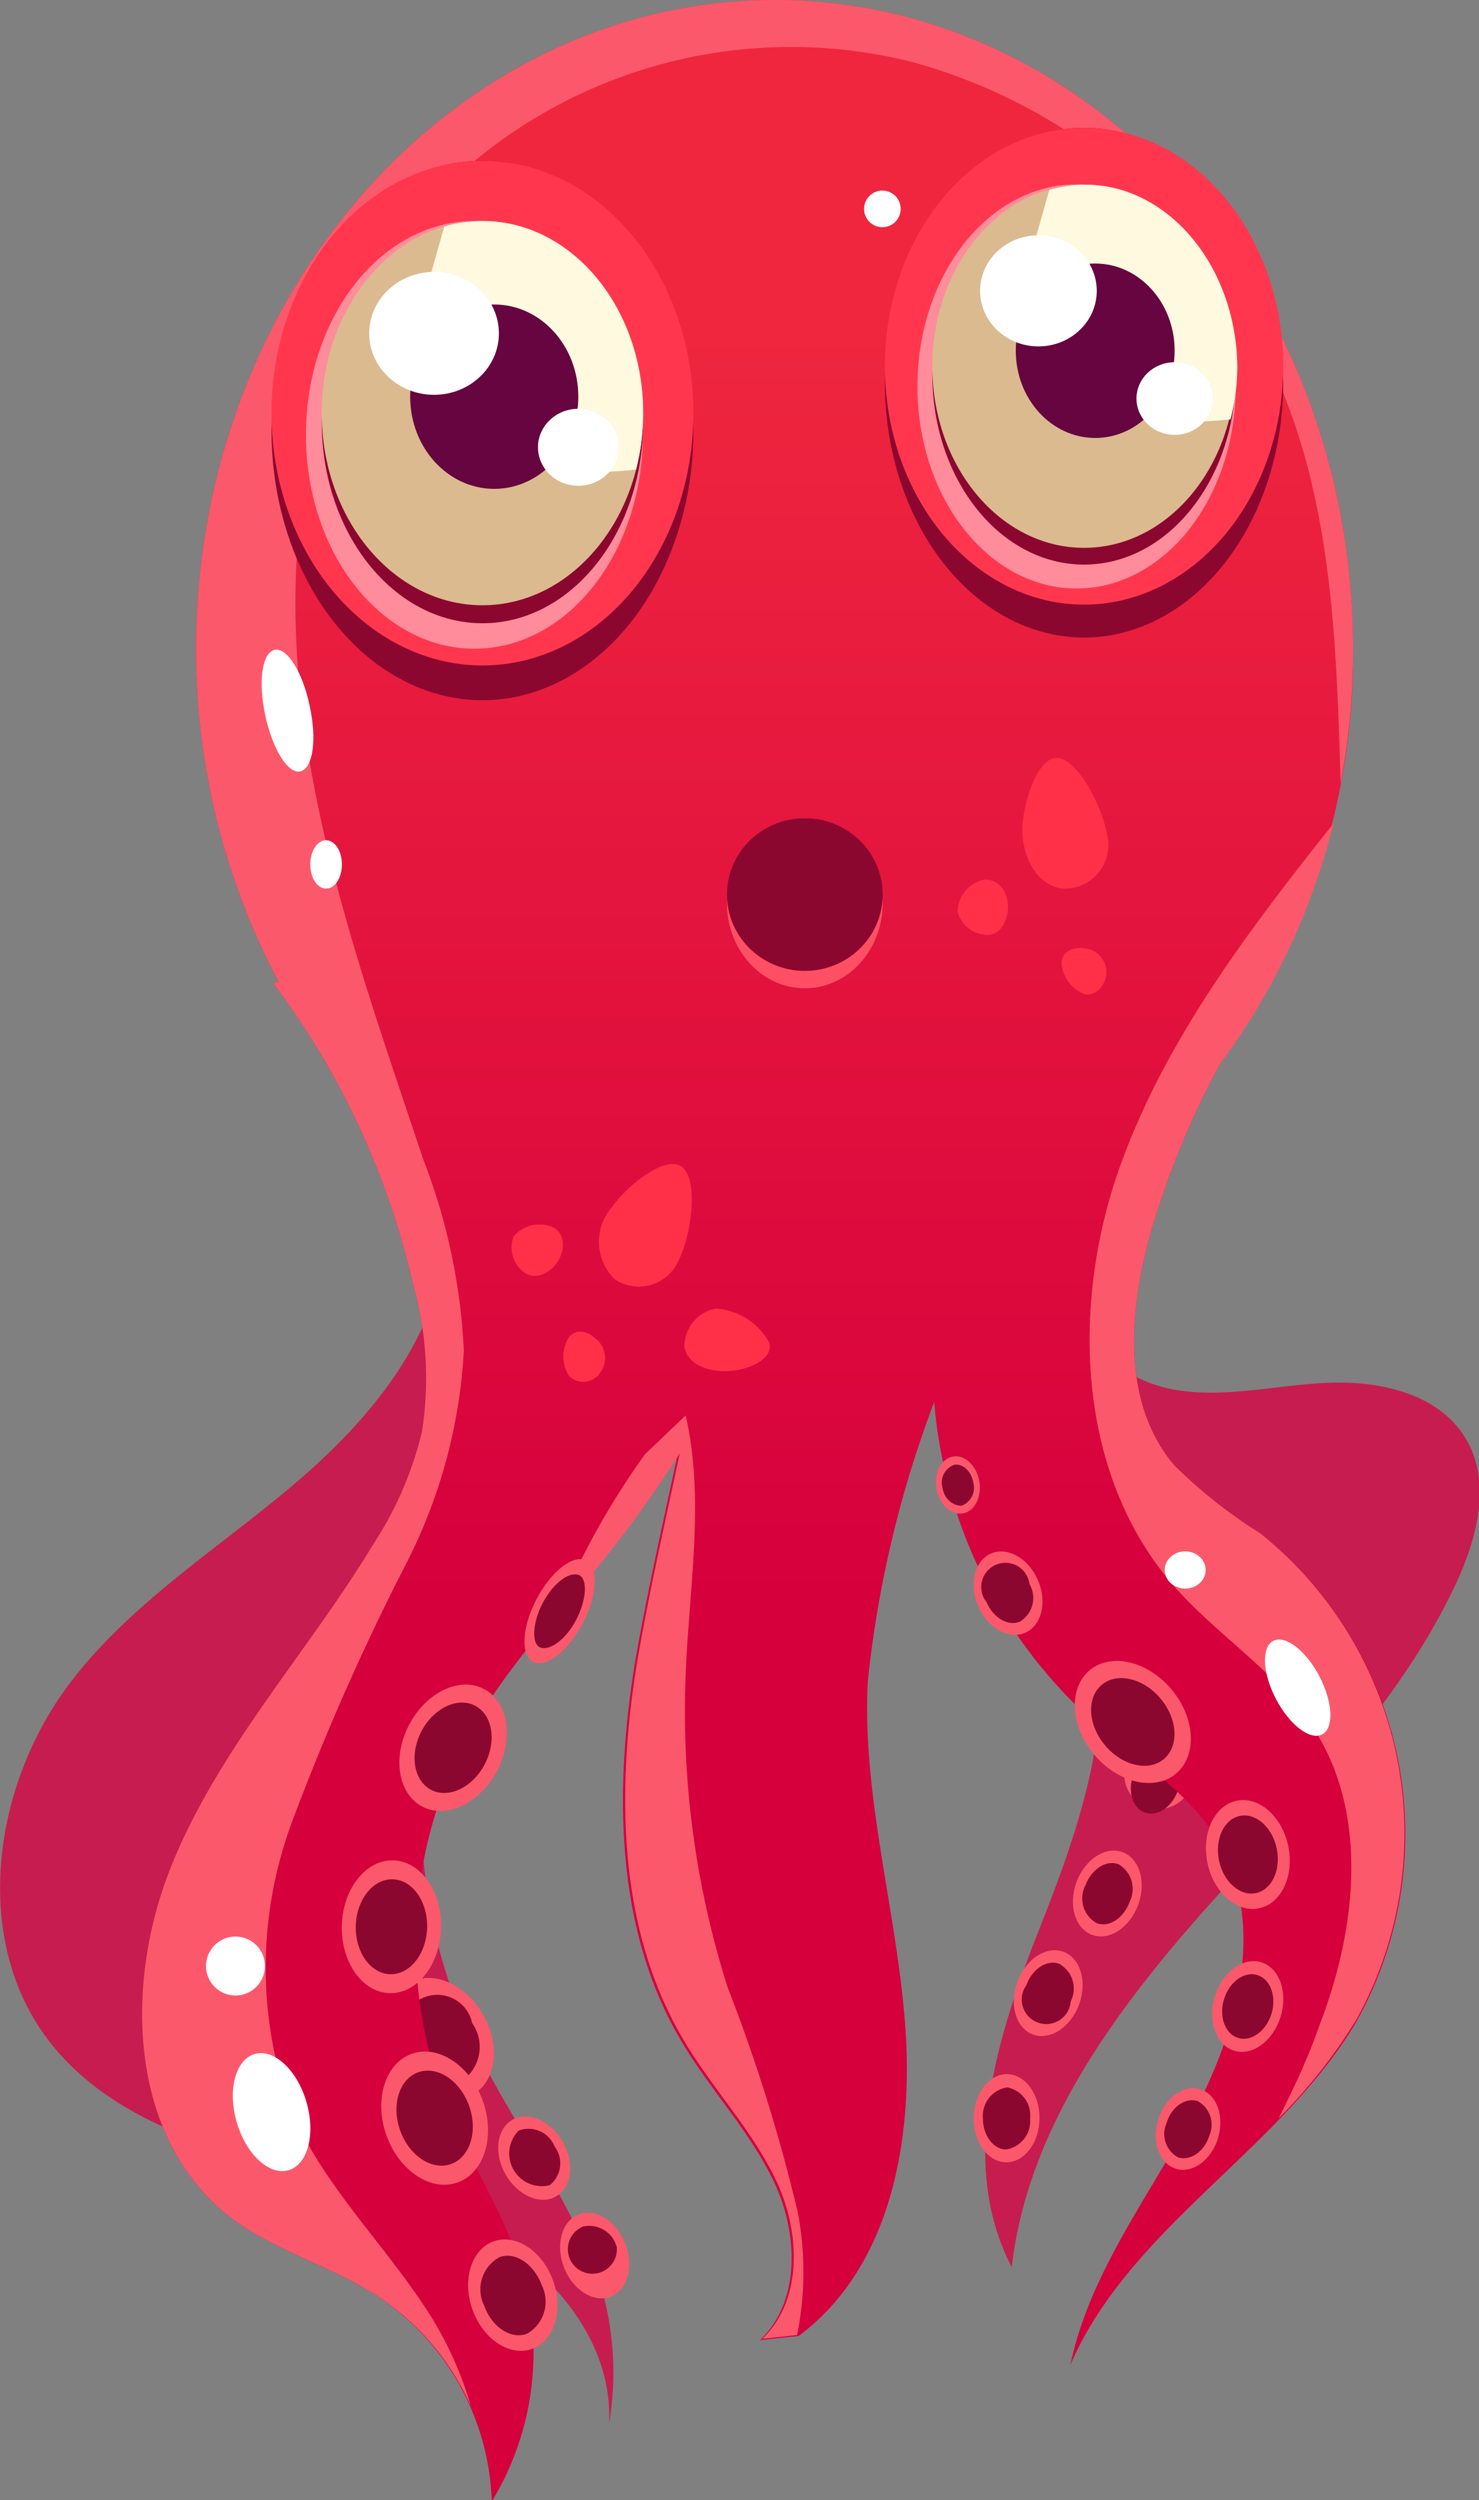
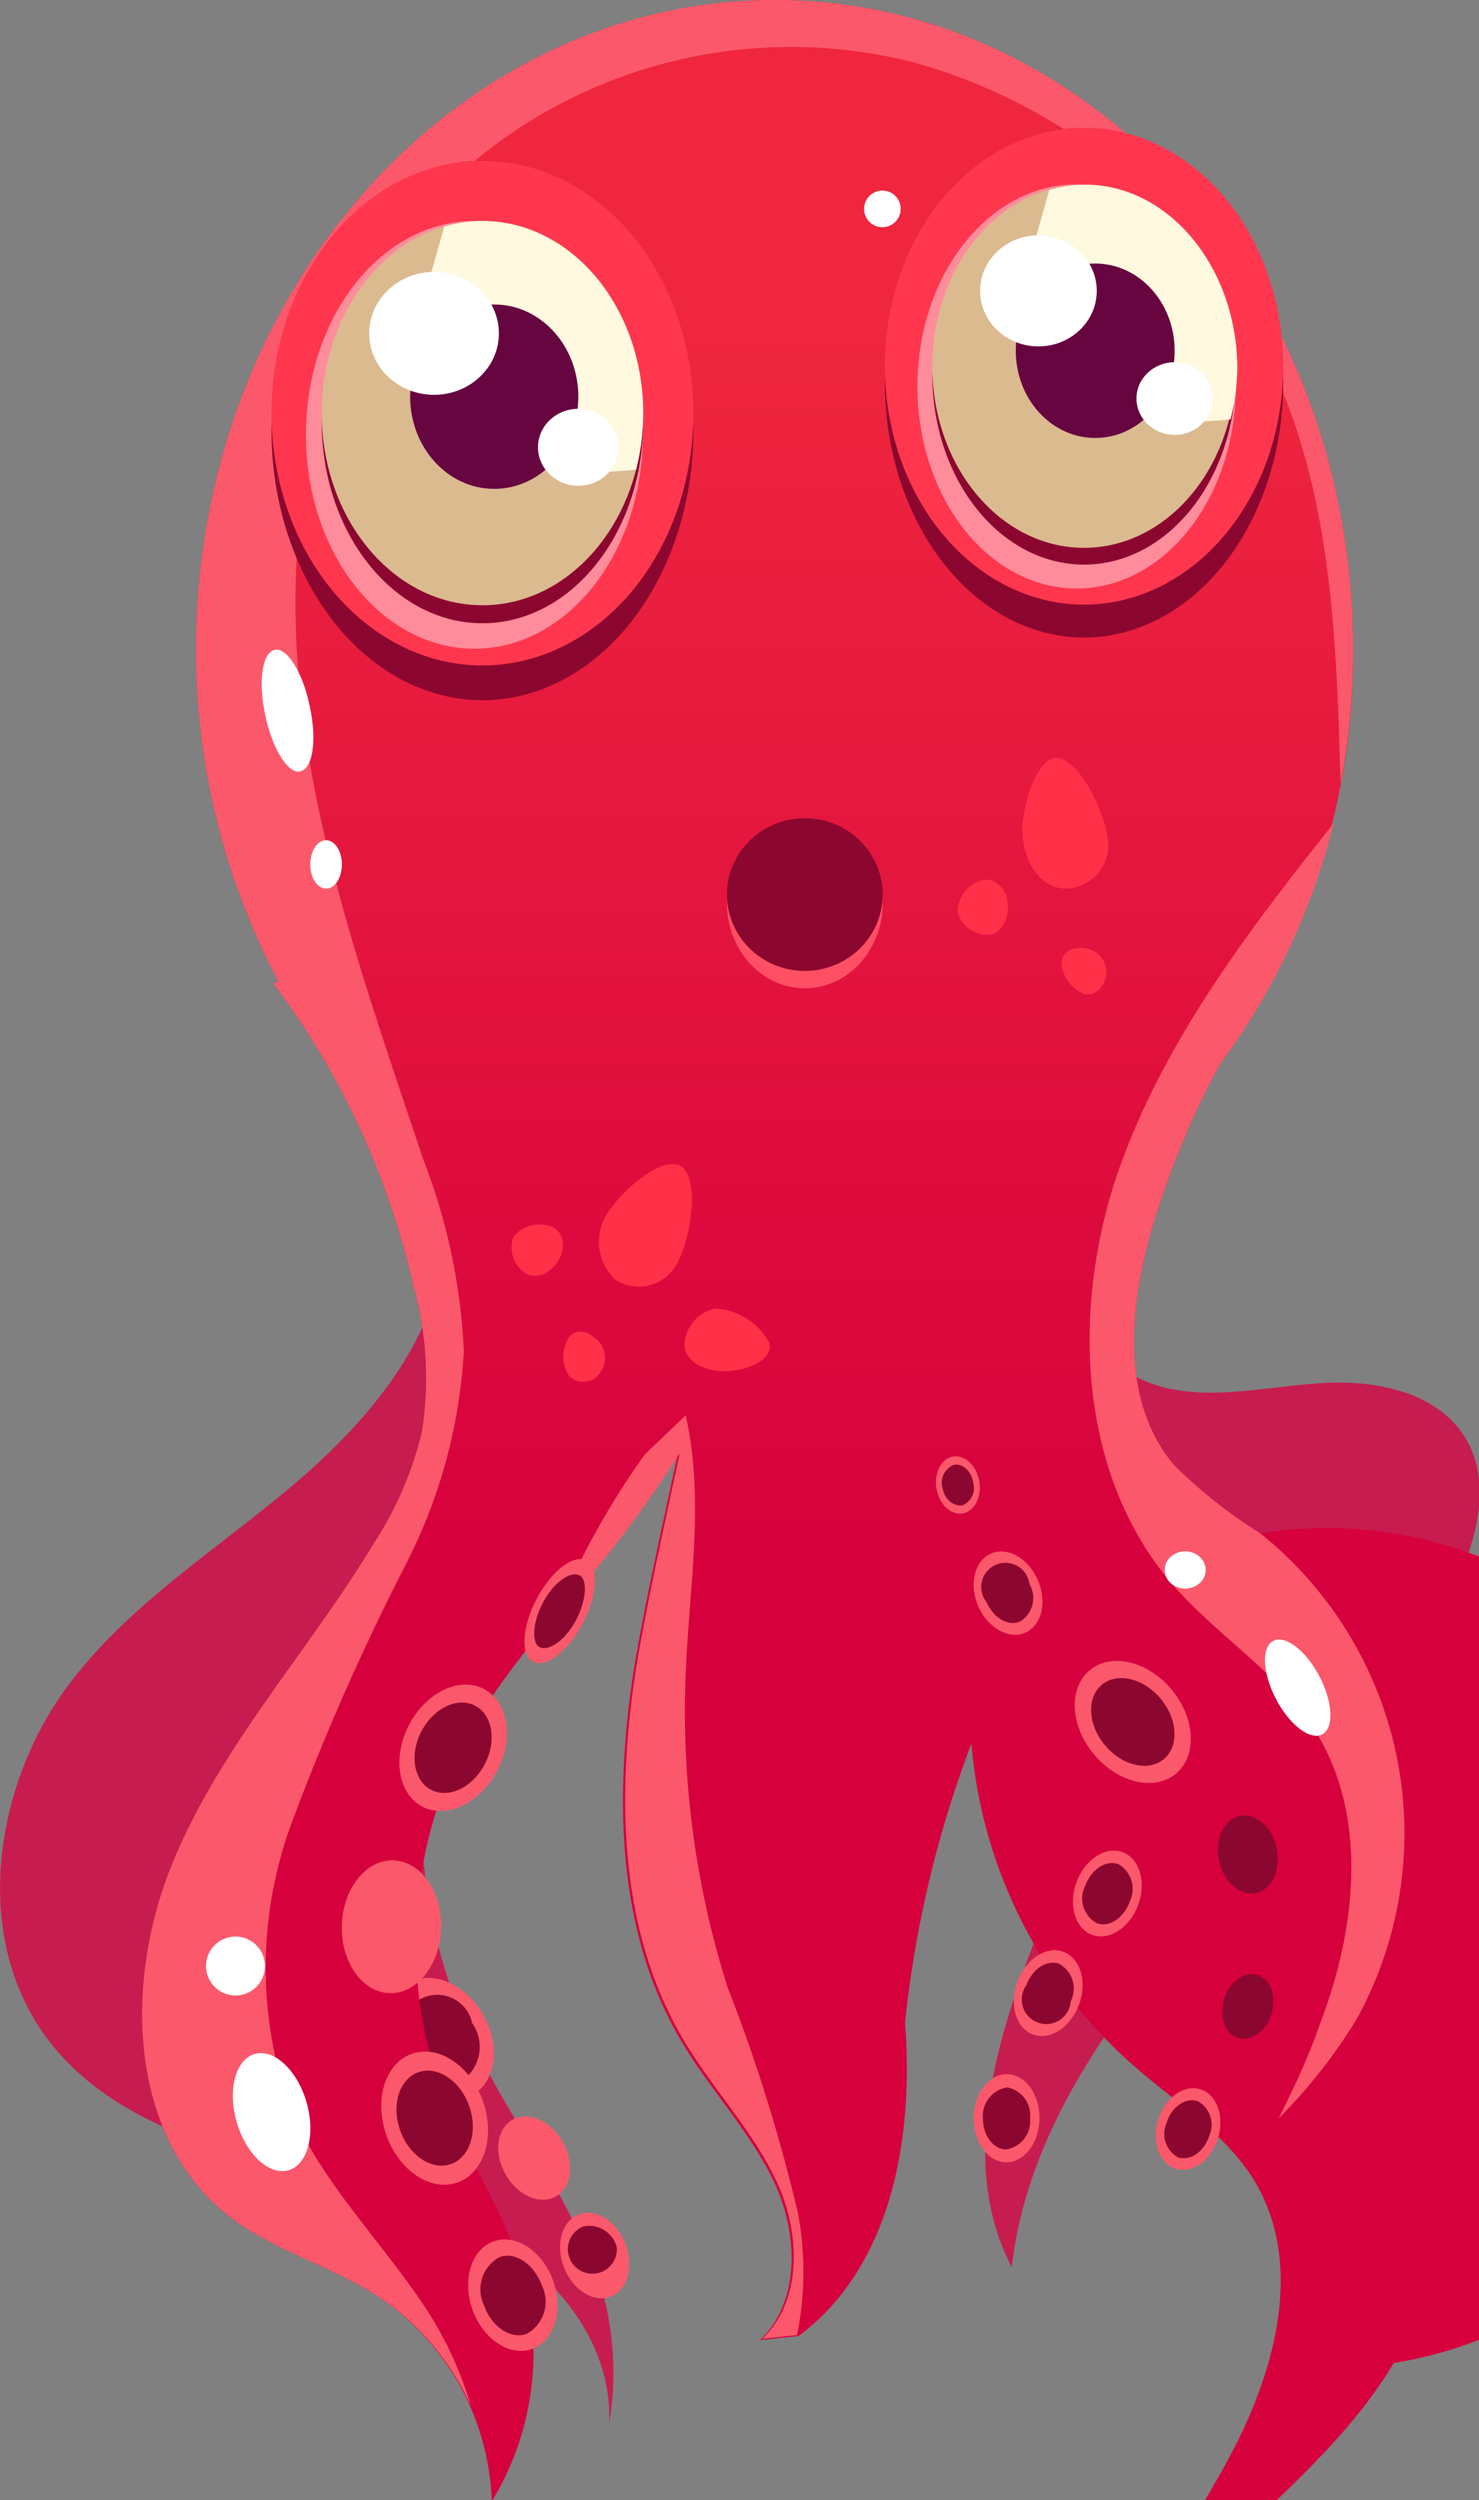
<svg xmlns="http://www.w3.org/2000/svg" id="Layer_1" data-name="Layer 1" viewBox="0 0 47.67 80.55">
  <rect x="0" y="0" width="47.67" height="80.55" fill="#808080" stroke="none" />
  <defs>
    <linearGradient id="linear-gradient" x1="48.94" y1="21.27" x2="48.94" y2="62.11" gradientUnits="userSpaceOnUse">
      <stop offset="0" stop-color="#ef263e" />
      <stop offset="1" stop-color="#d6003d" />
    </linearGradient>
  </defs>
  <path d="M58.7,52.05c-.18,1.66,1.47,3,3.11,3.31s3.32-.14,5-.21,3.55.34,4.43,1.76.39,3.27-.32,4.77c-1.89,4-5.15,7.15-8.09,10.47s-5.7,7.09-6.2,11.49c-1.77-3.38-.46-7.49.93-11S60.37,65,58.8,61.54c-.61-1.37-1.65-2.52-2.24-3.9s-.57-3.23.64-4.12Z" transform="translate(-24.02 -10.6)" style="fill:#c71c4f" />
  <path d="M62.26,68.43a1.11,1.11,0,1,1-.51-1.7A1.28,1.28,0,0,1,62.26,68.43Z" transform="translate(-24.02 -10.6)" style="fill:#fc586b" />
  <ellipse cx="61.27" cy="68.06" rx="1.01" ry="0.76" transform="translate(-47.77 91.49) rotate(-69.83)" style="fill:#8c072f" />
  <path d="M38.39,50.52c-.23,3.19-2.48,5.86-4.93,7.93s-5.22,3.8-7.16,6.34c-2.57,3.36-3.24,8.47-.57,11.73,1.63,2,4.16,3,6.63,3.67s5,1.15,7.29,2.4,4.13,3.53,4,6.09a9.83,9.83,0,0,0-1.18-6.57c-1-2-2.38-3.89-3.33-6a17.3,17.3,0,0,1,.51-15.3,37,37,0,0,0,2.45-4.44,5.18,5.18,0,0,0-.3-4.86Z" transform="translate(-24.02 -10.6)" style="fill:#c71c4f" />
  <ellipse cx="41.24" cy="80.13" rx="1.06" ry="1.42" transform="translate(-58.23 20.24) rotate(-29.61)" style="fill:#fc586b" />
-   <path d="M41.9,79.76A.9.9,0,0,1,41.74,81a1.05,1.05,0,0,1-1-1.76A.91.91,0,0,1,41.9,79.76Z" transform="translate(-24.02 -10.6)" style="fill:#8c072f" />
  <ellipse cx="38.25" cy="76.28" rx="1.55" ry="2.07" transform="translate(-56.72 18.26) rotate(-29.61)" style="fill:#fc586b" />
  <path d="M39.21,75.74A1.33,1.33,0,0,1,39,77.57a1.35,1.35,0,0,1-1.7-.74,1.15,1.15,0,1,1,1.93-1.09Z" transform="translate(-24.02 -10.6)" style="fill:#8c072f" />
-   <path d="M64.64,60a16,16,0,0,1-2.77-2.19c-1.76-2.07-1.46-5.17-.68-7.77a27.43,27.43,0,0,1,2.15-5.16,22.46,22.46,0,0,0,4.29-13.36C67.63,20,59.29,10.6,49,10.6S30.34,20,30.34,31.53A22.82,22.82,0,0,0,33,42.23l-.17.05A25.69,25.69,0,0,1,37.34,52a11.09,11.09,0,0,1,.28,4.72,11.39,11.39,0,0,1-1.55,3.6c-2.12,3.51-5,6.6-6.53,10.4S28.16,79.45,31.4,82c1.44,1.11,3.28,1.59,4.8,2.58a8.28,8.28,0,0,1,3.67,6.61,9.2,9.2,0,0,0,1-7.29c-.53-1.91-1.68-3.58-2.43-5.42a14.11,14.11,0,0,1,.6-11.83c1.8-3.37,4.94-5.91,6.82-9.19-.48,2.26-1,4.52-1.39,6.81-.65,4.08-.61,8.51,1.5,12.07.92,1.57,2.22,2.91,3,4.56s.86,3.84-.45,5.09l1.24-.13c3-2.23,3.72-6.39,3.43-10.09s-1.39-7.34-1.2-11a35.75,35.75,0,0,1,2.14-9,15.51,15.51,0,0,0,5.39,10.52c1.33,1.14,2.87,2.12,3.76,3.62,1.55,2.63.67,6-.76,8.71s-3.38,5.19-4,8.17c1.91-4.43,6.76-6.91,9.22-11.06A12.38,12.38,0,0,0,64.64,60Z" transform="translate(-24.02 -10.6)" style="fill:url(#linear-gradient)" />
+   <path d="M64.64,60a16,16,0,0,1-2.77-2.19c-1.76-2.07-1.46-5.17-.68-7.77a27.43,27.43,0,0,1,2.15-5.16,22.46,22.46,0,0,0,4.29-13.36C67.63,20,59.29,10.6,49,10.6S30.34,20,30.34,31.53A22.82,22.82,0,0,0,33,42.23l-.17.05A25.69,25.69,0,0,1,37.34,52a11.09,11.09,0,0,1,.28,4.72,11.39,11.39,0,0,1-1.55,3.6c-2.12,3.51-5,6.6-6.53,10.4S28.16,79.45,31.4,82c1.44,1.11,3.28,1.59,4.8,2.58a8.28,8.28,0,0,1,3.67,6.61,9.2,9.2,0,0,0,1-7.29c-.53-1.91-1.68-3.58-2.43-5.42a14.11,14.11,0,0,1,.6-11.83c1.8-3.37,4.94-5.91,6.82-9.19-.48,2.26-1,4.52-1.39,6.81-.65,4.08-.61,8.51,1.5,12.07.92,1.57,2.22,2.91,3,4.56s.86,3.84-.45,5.09l1.24-.13c3-2.23,3.72-6.39,3.43-10.09a35.75,35.75,0,0,1,2.14-9,15.51,15.51,0,0,0,5.39,10.52c1.33,1.14,2.87,2.12,3.76,3.62,1.55,2.63.67,6-.76,8.71s-3.38,5.19-4,8.17c1.91-4.43,6.76-6.91,9.22-11.06A12.38,12.38,0,0,0,64.64,60Z" transform="translate(-24.02 -10.6)" style="fill:url(#linear-gradient)" />
  <path d="M65.66,24c1.34,3.77,1.45,7.84,1.57,11.85a23.56,23.56,0,0,0,.4-4.33C67.63,20,59.29,10.6,49,10.6S30.34,20,30.34,31.53A22.82,22.82,0,0,0,33,42.23l-.17.05A25.69,25.69,0,0,1,37.34,52a11.09,11.09,0,0,1,.28,4.72,11.39,11.39,0,0,1-1.55,3.6c-2.12,3.51-5,6.6-6.53,10.4S28.16,79.45,31.4,82c1.44,1.11,3.28,1.59,4.8,2.58a8.21,8.21,0,0,1,3,3.55,11.64,11.64,0,0,0-1.59-3.36c-1.45-2.15-3.35-4-4.31-6.44a13.47,13.47,0,0,1,.12-9,77.72,77.72,0,0,1,3.7-8.37,17.07,17.07,0,0,0,1.85-6.84,19.54,19.54,0,0,0-1.32-6.2c-1.69-5.07-3.53-10.15-4-15.47s.55-11,4-15.07a16,16,0,0,1,15.82-4.77A18.07,18.07,0,0,1,65.66,24Z" transform="translate(-24.02 -10.6)" style="fill:#fc586b" />
  <ellipse cx="34.94" cy="12.33" rx="6.42" ry="8.21" style="fill:#8c072f" />
  <ellipse cx="34.94" cy="11.8" rx="6.42" ry="7.68" style="fill:#ff364e" />
  <ellipse cx="34.7" cy="12.45" rx="5.13" ry="6.51" style="fill:#ff8c9a" />
  <ellipse cx="34.94" cy="12.07" rx="4.89" ry="6.12" style="fill:#8c072f" />
  <ellipse cx="34.94" cy="11.8" rx="4.89" ry="5.85" style="fill:#dbba90" />
  <path d="M59,16.55a4.07,4.07,0,0,0-1.16.17c-.23.81-.46,1.63-.7,2.45-.35,1.26-.65,2.79.26,3.73a3.27,3.27,0,0,0,1.42.76,11.93,11.93,0,0,0,4.86.45,6.85,6.85,0,0,0,.22-1.71C63.86,19.17,61.67,16.55,59,16.55Z" transform="translate(-24.02 -10.6)" style="fill:#fef9df" />
  <ellipse cx="35.3" cy="11.3" rx="2.56" ry="2.81" style="fill:#66053f" />
  <ellipse cx="37.86" cy="12.84" rx="1.23" ry="1.17" style="fill:#fff" />
  <ellipse cx="33.47" cy="9.37" rx="1.88" ry="1.79" style="fill:#fff" />
  <ellipse cx="15.55" cy="13.87" rx="6.8" ry="8.69" style="fill:#8c072f" />
  <ellipse cx="15.55" cy="13.31" rx="6.8" ry="8.13" style="fill:#ff364e" />
  <ellipse cx="15.29" cy="14.01" rx="5.43" ry="6.89" style="fill:#ff8c9a" />
  <ellipse cx="15.55" cy="13.6" rx="5.18" ry="6.48" style="fill:#8c072f" />
  <ellipse cx="15.55" cy="13.31" rx="5.18" ry="6.19" style="fill:#dbba90" />
  <path d="M39.57,17.72a4.21,4.21,0,0,0-1.23.18l-.74,2.6c-.38,1.33-.69,2.95.27,3.94a3.52,3.52,0,0,0,1.51.81,12.76,12.76,0,0,0,5.14.48,7.26,7.26,0,0,0,.23-1.82C44.75,20.49,42.43,17.72,39.57,17.72Z" transform="translate(-24.02 -10.6)" style="fill:#fef9df" />
  <ellipse cx="15.93" cy="12.78" rx="2.71" ry="2.97" style="fill:#66053f" />
  <ellipse cx="18.64" cy="14.41" rx="1.3" ry="1.24" style="fill:#fff" />
  <ellipse cx="13.99" cy="10.74" rx="2.09" ry="1.98" style="fill:#fff" />
  <ellipse cx="25.94" cy="29.1" rx="2.51" ry="2.74" style="fill:#ff4f64" />
  <ellipse cx="25.94" cy="28.82" rx="2.51" ry="2.46" style="fill:#8c072f" />
  <path d="M65.23,78.85a17.27,17.27,0,0,0,2.5-3.17A12.38,12.38,0,0,0,64.64,60a16,16,0,0,1-2.77-2.19c-1.76-2.07-1.46-5.17-.68-7.77a27.43,27.43,0,0,1,2.15-5.16A21.81,21.81,0,0,0,67,37.13C64.2,40.65,61.44,44.28,60,48.52c-1.46,4.4-1.2,9.67,1.85,13.17,1.41,1.61,3.33,2.78,4.5,4.58,1.81,2.79,1.39,6.5.19,9.6C66.19,76.89,65.72,77.87,65.23,78.85Z" transform="translate(-24.02 -10.6)" style="fill:#fc586b" />
  <path d="M49.73,81.86a54.64,54.64,0,0,0-2.26-7.24,29.38,29.38,0,0,1-1.35-10.08c.11-2.79.62-5.63,0-8.34l-1.31,1.25a25.22,25.22,0,0,0-2.88,5.21,38.51,38.51,0,0,0,4-5.24c-.48,2.26-1,4.52-1.39,6.81-.65,4.08-.61,8.51,1.5,12.07.92,1.57,2.22,2.91,3,4.56s.86,3.84-.45,5.09l1.12-.12A10.2,10.2,0,0,0,49.73,81.86Z" transform="translate(-24.02 -10.6)" style="fill:#fc586b" />
  <ellipse cx="40.55" cy="84.55" rx="1.38" ry="1.84" transform="translate(-50.07 7.93) rotate(-19.63)" style="fill:#fc586b" />
  <path d="M41.48,84.22A1.19,1.19,0,0,1,41,85.79c-.51.19-1.13-.22-1.37-.9a1.18,1.18,0,0,1,.49-1.57C40.62,83.13,41.23,83.54,41.48,84.22Z" transform="translate(-24.02 -10.6)" style="fill:#8c072f" />
  <ellipse cx="62.31" cy="79.19" rx="1.34" ry="1.01" transform="translate(-55.61 105.14) rotate(-73.07)" style="fill:#fc586b" />
  <path d="M63,79.4c-.16.51-.59.82-1,.71A.86.86,0,0,1,61.62,79c.15-.51.59-.83,1-.71A.87.87,0,0,1,63,79.4Z" transform="translate(-24.02 -10.6)" style="fill:#8c072f" />
-   <ellipse cx="64.24" cy="75.24" rx="1.49" ry="1.11" transform="translate(-50.47 104.19) rotate(-73.07)" style="fill:#fc586b" />
  <ellipse cx="64.24" cy="75.24" rx="1.06" ry="0.8" transform="translate(-50.47 104.19) rotate(-73.07)" style="fill:#8c072f" />
-   <ellipse cx="64.24" cy="70.35" rx="1.33" ry="1.77" transform="translate(-36.99 3.94) rotate(-11.74)" style="fill:#fc586b" />
  <ellipse cx="64.24" cy="70.35" rx="0.95" ry="1.27" transform="translate(-36.99 3.94) rotate(-11.74)" style="fill:#8c072f" />
  <ellipse cx="60.53" cy="66.09" rx="1.63" ry="2.17" transform="translate(-52.31 43.54) rotate(-39.86)" style="fill:#fc586b" />
  <ellipse cx="60.53" cy="66.09" rx="1.17" ry="1.56" transform="translate(-52.31 43.54) rotate(-39.86)" style="fill:#8c072f" />
  <ellipse cx="56.46" cy="78.85" rx="1.42" ry="1.06" transform="translate(-47.08 123.75) rotate(-89.31)" style="fill:#fc586b" />
  <path d="M57.22,78.85a.92.92,0,0,1-.77,1c-.42,0-.75-.46-.75-1a.93.93,0,0,1,.78-1A.91.91,0,0,1,57.22,78.85Z" transform="translate(-24.02 -10.6)" style="fill:#8c072f" />
  <ellipse cx="57.81" cy="74.82" rx="1.42" ry="1.06" transform="translate(-56.38 92.68) rotate(-69.83)" style="fill:#fc586b" />
  <path d="M58.53,75.08a.79.79,0,1,1-1.43-.52c.19-.53.67-.84,1.06-.69A.91.91,0,0,1,58.53,75.08Z" transform="translate(-24.02 -10.6)" style="fill:#8c072f" />
  <ellipse cx="43.19" cy="83.27" rx="1.06" ry="1.42" transform="translate(-51.3 10.75) rotate(-21.28)" style="fill:#fc586b" />
  <path d="M43.9,83a.79.79,0,1,1-1.08-.67A.92.92,0,0,1,43.9,83Z" transform="translate(-24.02 -10.6)" style="fill:#8c072f" />
  <ellipse cx="59.72" cy="71.61" rx="1.42" ry="1.06" transform="translate(-52.12 92.37) rotate(-69.83)" style="fill:#fc586b" />
  <path d="M60.43,71.87c-.19.53-.67.84-1.06.69A.91.91,0,0,1,59,71.35c.2-.53.67-.84,1.07-.69A.92.92,0,0,1,60.43,71.87Z" transform="translate(-24.02 -10.6)" style="fill:#8c072f" />
  <ellipse cx="56.51" cy="61.93" rx="1.05" ry="1.39" transform="translate(-43.87 16.72) rotate(-23.24)" style="fill:#fc586b" />
  <path d="M57.2,61.63a.89.89,0,0,1-.3,1.21c-.38.17-.86-.11-1.08-.62a.78.78,0,1,1,1.38-.59Z" transform="translate(-24.02 -10.6)" style="fill:#8c072f" />
  <ellipse cx="54.9" cy="58.45" rx="0.7" ry="0.93" transform="translate(-33.03 -0.6) rotate(-9.63)" style="fill:#fc586b" />
  <path d="M55.39,58.37a.61.61,0,0,1-.38.74c-.28,0-.55-.21-.61-.57a.61.61,0,0,1,.38-.75C55.06,57.75,55.33,58,55.39,58.37Z" transform="translate(-24.02 -10.6)" style="fill:#8c072f" />
  <ellipse cx="38.03" cy="78.85" rx="1.65" ry="2.2" transform="translate(-48.3 6.75) rotate(-19.63)" style="fill:#fc586b" />
  <ellipse cx="38.03" cy="78.85" rx="1.18" ry="1.57" transform="translate(-48.3 6.75) rotate(-19.63)" style="fill:#8c072f" />
  <ellipse cx="36.65" cy="72.68" rx="2.14" ry="1.6" transform="translate(-61.04 96.72) rotate(-88.43)" style="fill:#fc586b" />
-   <ellipse cx="36.65" cy="72.68" rx="1.53" ry="1.15" transform="translate(-61.04 96.72) rotate(-88.43)" style="fill:#8c072f" />
  <ellipse cx="38.62" cy="66.91" rx="2.14" ry="1.6" transform="translate(-62.59 59.4) rotate(-62.3)" style="fill:#fc586b" />
  <ellipse cx="38.62" cy="66.91" rx="1.53" ry="1.15" transform="translate(-62.59 59.4) rotate(-62.3)" style="fill:#8c072f" />
  <ellipse cx="42.06" cy="62.51" rx="1.84" ry="0.84" transform="translate(-56.86 60.09) rotate(-62.3)" style="fill:#fc586b" />
  <path d="M42.59,62.79c-.34.64-.85,1-1.15.89s-.26-.81.08-1.45.85-1,1.15-.89S42.93,62.14,42.59,62.79Z" transform="translate(-24.02 -10.6)" style="fill:#8c072f" />
  <path d="M59.71,37.53a1.4,1.4,0,0,1-1.34,1.7c-.77,0-1.39-.81-1.4-1.9,0-.74.47-2.39,1.15-2.31S59.57,36.64,59.71,37.53Z" transform="translate(-24.02 -10.6)" style="fill:#ff3048" />
  <path d="M56.51,39.8c0,.57-.34,1-.78.91a1,1,0,0,1-.85-.75,1.1,1.1,0,0,1,.77-1C56.11,38.85,56.5,39.24,56.51,39.8Z" transform="translate(-24.02 -10.6)" style="fill:#ff3048" />
  <path d="M59.68,42c-.06.42-.4.72-.73.62a1.19,1.19,0,0,1-.71-.91c-.05-.38.27-.62.72-.56A.78.78,0,0,1,59.68,42Z" transform="translate(-24.02 -10.6)" style="fill:#ff3048" />
  <path d="M45.91,51.17a1.4,1.4,0,0,1-2.07.65,1.69,1.69,0,0,1-.07-2.36c.41-.61,1.73-1.71,2.25-1.25S46.3,50.36,45.91,51.17Z" transform="translate(-24.02 -10.6)" style="fill:#ff3048" />
  <path d="M48.8,53.83c.19.47-.49.88-1.25.94s-1.42-.27-1.47-.8a1.24,1.24,0,0,1,1-1.21A2.11,2.11,0,0,1,48.8,53.83Z" transform="translate(-24.02 -10.6)" style="fill:#ff3048" />
  <path d="M42,51.24c-.31.47-.83.61-1.15.3a1,1,0,0,1-.28-1.1,1.09,1.09,0,0,1,1.17-.34C42.19,50.23,42.29,50.77,42,51.24Z" transform="translate(-24.02 -10.6)" style="fill:#ff3048" />
  <path d="M43.36,54.83a.65.65,0,0,1-1,.1,1.17,1.17,0,0,1-.06-1.15c.17-.35.57-.37.91-.06A.79.79,0,0,1,43.36,54.83Z" transform="translate(-24.02 -10.6)" style="fill:#ff3048" />
  <circle cx="7.59" cy="63.34" r="0.95" style="fill:#fff" />
  <ellipse cx="32.78" cy="78.65" rx="1.17" ry="1.95" transform="translate(-44.76 1.74) rotate(-16.28)" style="fill:#fff" />
  <ellipse cx="38.2" cy="50.58" rx="0.66" ry="0.6" style="fill:#fff" />
  <ellipse cx="65.85" cy="64.98" rx="0.79" ry="1.7" transform="translate(-46.64 27.31) rotate(-27.61)" style="fill:#fff" />
  <circle cx="28.44" cy="6.73" r="0.59" style="fill:#fff" />
  <path d="M34,33.34c.24,1.08.11,2-.29,2.11s-.91-.72-1.14-1.8-.11-2,.29-2.11S33.78,32.26,34,33.34Z" transform="translate(-24.02 -10.6)" style="fill:#fff" />
  <ellipse cx="10.51" cy="27.85" rx="0.51" ry="0.78" style="fill:#fff" />
</svg>